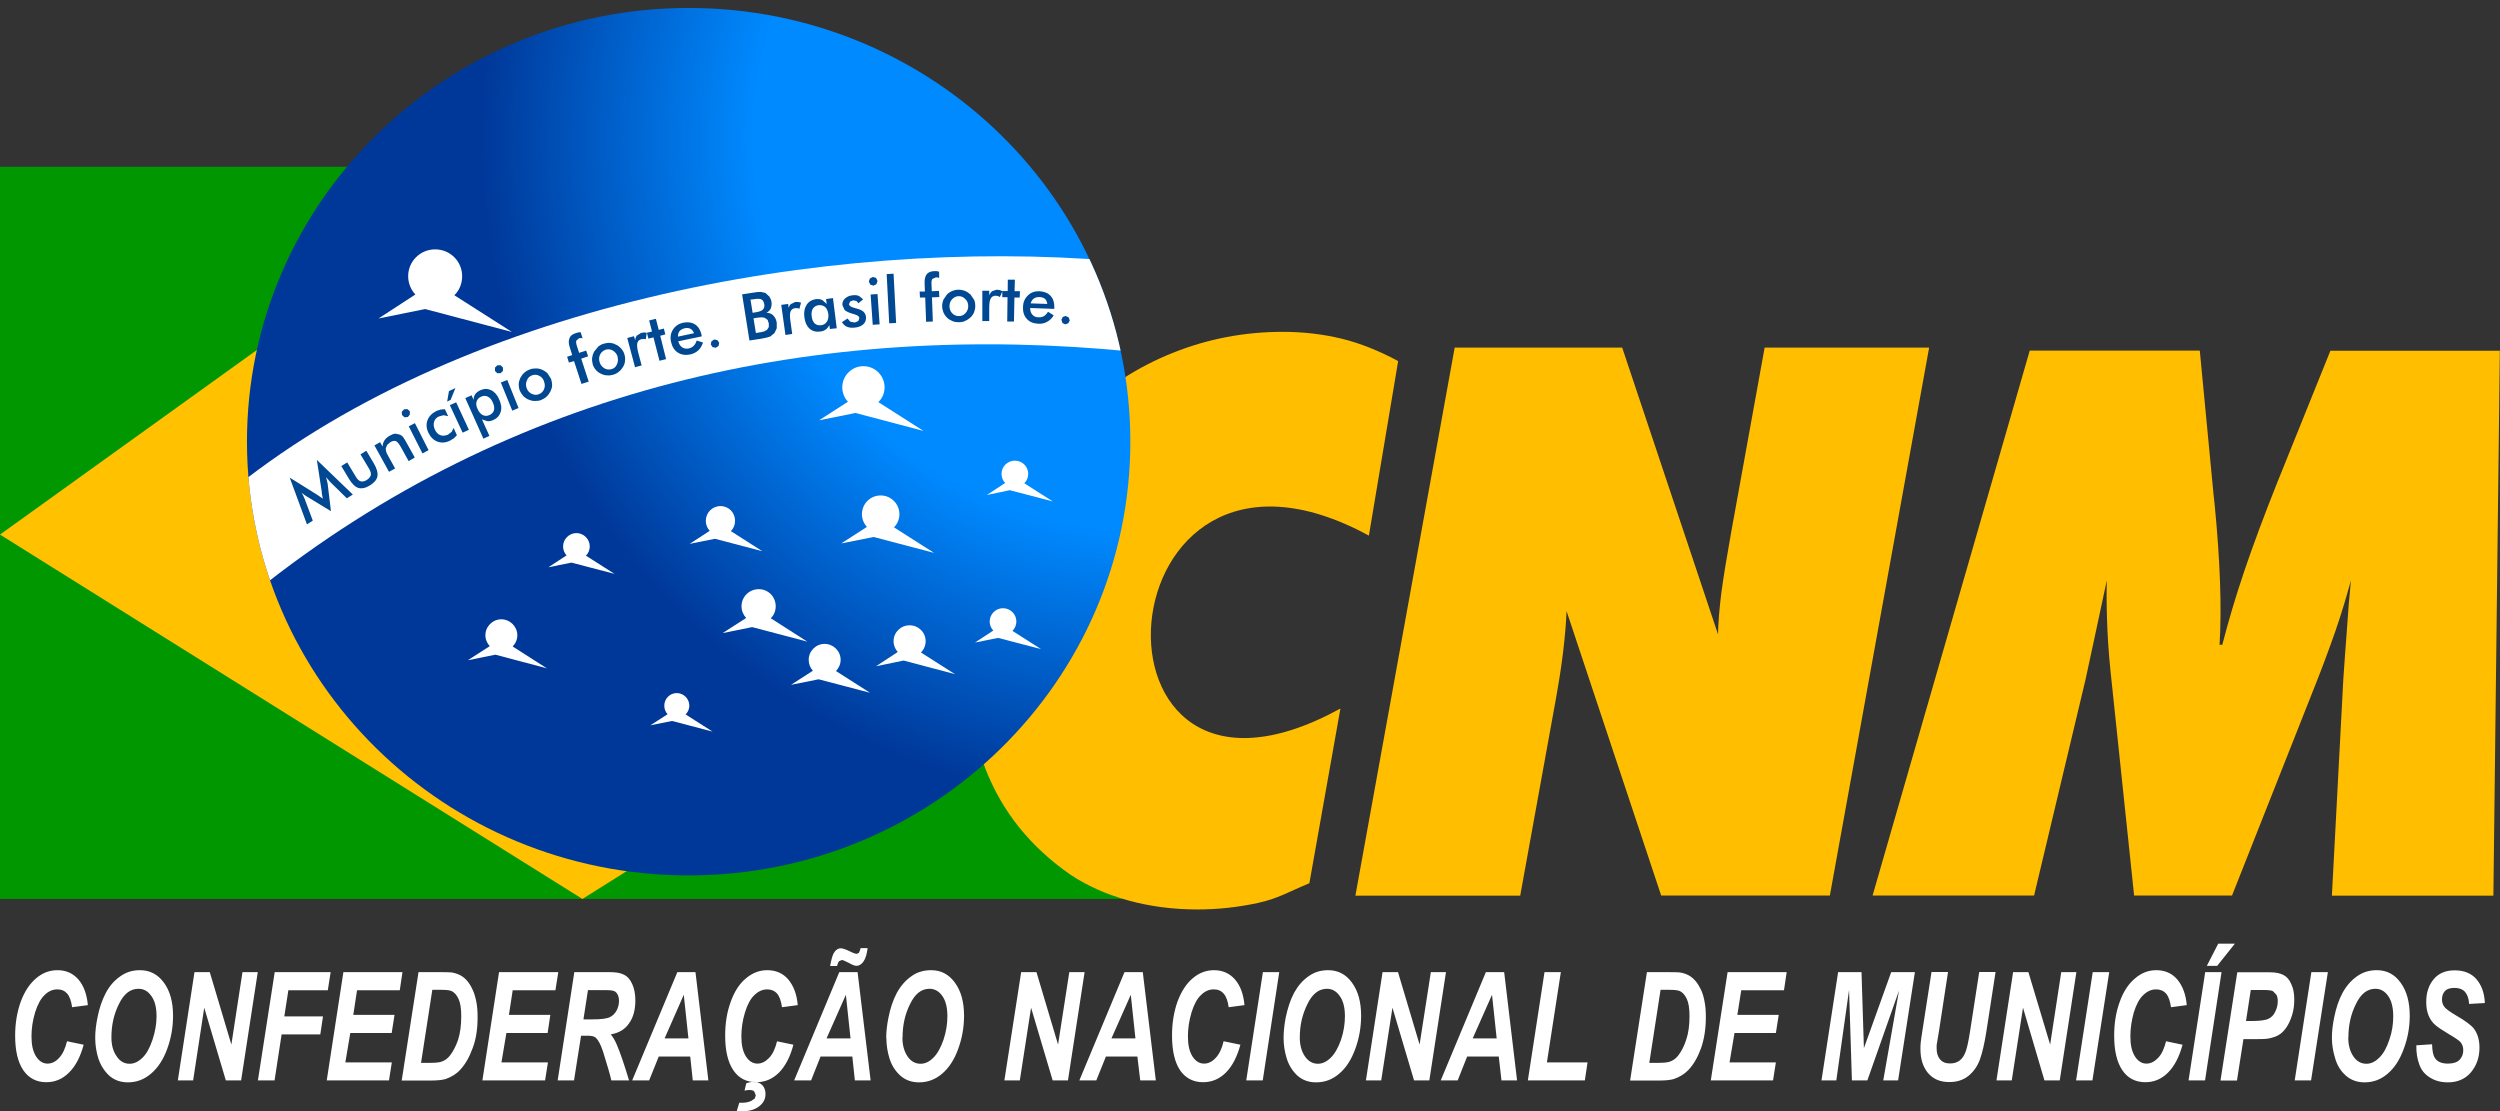
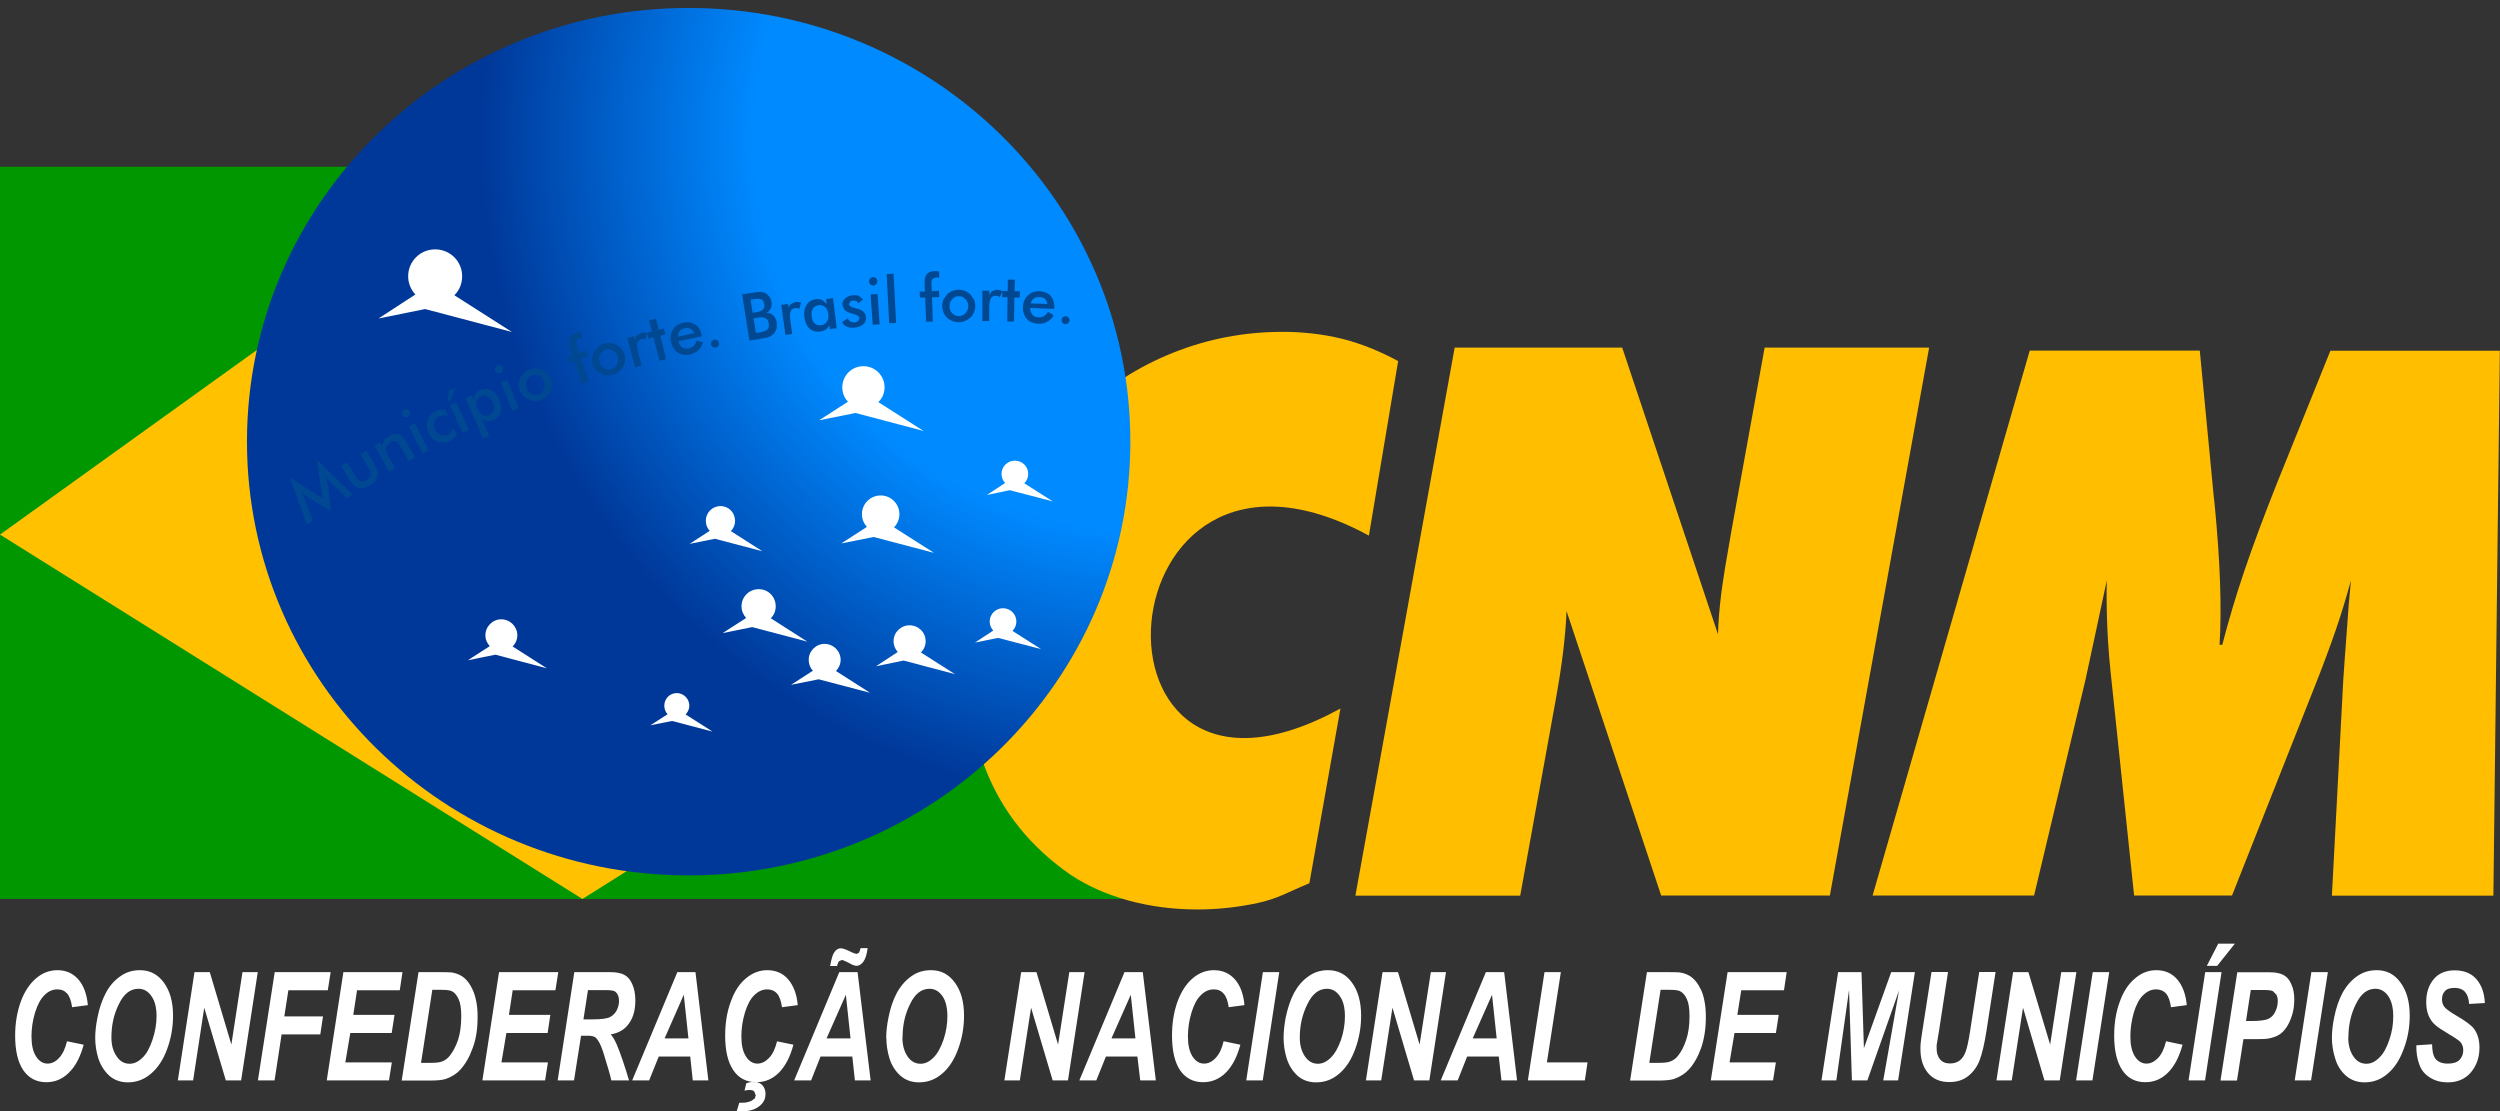
<svg xmlns="http://www.w3.org/2000/svg" id="Layer_1" viewBox="0 0 166.72 74.11">
  <rect x="0" y="0" width="166.72" height="74.11" fill="#333333" stroke="none" />
  <defs>
    <style>.cls-1{fill:none;}.cls-2{fill:#ffc100;}.cls-3{fill:url(#radial-gradient);}.cls-4{fill:#ffbe00;}.cls-5{clip-path:url(#clippath-1);}.cls-6{clip-path:url(#clippath-3);}.cls-7{clip-path:url(#clippath-2);}.cls-8{fill:#004891;}.cls-9{fill:#fff;}.cls-10{fill:#009700;}.cls-11{clip-path:url(#clippath);}</style>
    <clipPath id="clippath">
      <rect class="cls-1" x="15.16" width="61.75" height="59.88" />
    </clipPath>
    <clipPath id="clippath-1">
      <path class="cls-1" d="M45.92.53c-16.26,0-29.45,12.95-29.45,28.92s13.19,28.93,29.45,28.93,29.46-12.95,29.46-28.93S62.18.53,45.92.53" />
    </clipPath>
    <clipPath id="clippath-2">
      <path class="cls-1" d="M45.92,59.03c16.77,0,30.44-13.43,30.44-29.89S62.68-.75,45.92-.75,15.48,12.68,15.48,29.14s13.67,29.89,30.44,29.89" />
    </clipPath>
    <radialGradient id="radial-gradient" cx="-327.3" cy="325.91" fx="-327.3" fy="325.91" r="1.44" gradientTransform="translate(10157.26 10047.25) scale(30.8 -30.8)" gradientUnits="userSpaceOnUse">
      <stop offset=".59" stop-color="#008aff" />
      <stop offset="1" stop-color="#003899" />
    </radialGradient>
    <clipPath id="clippath-3">
      <path class="cls-1" d="M45.92.53c-16.26,0-29.45,12.95-29.45,28.92s13.19,28.93,29.45,28.93,29.46-12.95,29.46-28.93S62.18.53,45.92.53" />
    </clipPath>
  </defs>
  <path class="cls-9" d="M161.14,69.71l1.05-.07c.01.45.08.76.18.9.16.26.45.39.88.39.36,0,.62-.09.78-.26.16-.17.24-.39.24-.63,0-.22-.06-.39-.19-.55-.09-.1-.35-.28-.76-.52-.41-.25-.72-.44-.91-.61-.19-.16-.34-.37-.45-.63-.11-.26-.16-.56-.16-.91,0-.61.16-1.11.49-1.51.33-.4.79-.6,1.41-.6s1.11.2,1.45.59c.34.4.53.92.56,1.59l-1.05.06c-.02-.35-.11-.61-.27-.8-.16-.18-.4-.27-.7-.27s-.52.07-.65.22c-.13.14-.19.33-.19.55,0,.2.06.38.18.52.11.13.37.32.78.56.61.35,1,.65,1.17.87.25.34.37.75.37,1.27,0,.64-.19,1.18-.56,1.63-.37.45-.9.68-1.55.68-.46,0-.86-.11-1.19-.32-.34-.21-.58-.49-.71-.87-.14-.37-.21-.8-.2-1.28M156.6,69.19c0,.49.11.91.33,1.24.22.34.52.51.88.51.3,0,.58-.13.85-.4.28-.26.5-.66.68-1.2.19-.54.26-1.06.26-1.57,0-.57-.11-1.02-.33-1.34-.23-.33-.51-.49-.86-.49-.54,0-.97.33-1.3,1.02-.34.68-.5,1.41-.5,2.23ZM155.51,69.21c0-.42.05-.87.15-1.35.12-.62.31-1.18.56-1.65.26-.47.58-.83.96-1.1.39-.28.83-.41,1.32-.41.66,0,1.19.27,1.59.83.41.56.61,1.29.61,2.21,0,.76-.13,1.5-.4,2.21-.26.72-.62,1.27-1.07,1.65-.45.39-.96.58-1.54.58-.49,0-.91-.15-1.25-.45-.35-.31-.58-.69-.71-1.14-.14-.45-.22-.91-.22-1.37ZM153.03,72.05l1.11-7.22h1.1l-1.12,7.22h-1.09ZM149.78,68.1l.32-2.08h.79c.35,0,.58.02.69.08l.23.24c.06.11.09.25.09.42,0,.26-.06.5-.17.71-.1.23-.26.38-.45.47-.2.1-.59.15-1.16.15h-.34ZM149.18,72.05l.43-2.75h.7c.47,0,.79-.01.96-.04.3-.06.54-.14.71-.25.17-.1.33-.26.48-.47.15-.21.28-.49.39-.83.11-.34.15-.7.15-1.07s-.06-.73-.2-1.01c-.12-.29-.29-.49-.52-.61-.23-.12-.53-.18-.92-.18h-2.16l-1.12,7.22h1.1ZM147.93,62.93h1.11l-1.18,1.48h-.69l.76-1.48ZM145.95,72.05l1.11-7.22h1.09l-1.1,7.22h-1.1ZM144.45,69.44l1.1.23c-.22.81-.54,1.43-.97,1.86-.43.43-.93.64-1.51.64-.65,0-1.17-.26-1.53-.79-.37-.54-.55-1.31-.55-2.32,0-.83.12-1.57.37-2.25.24-.68.59-1.21,1.03-1.57.43-.37.9-.54,1.41-.54.58,0,1.05.21,1.4.62.35.42.57.99.63,1.71l-1.05.14c-.06-.42-.17-.73-.33-.91-.17-.19-.39-.28-.67-.28-.3,0-.58.12-.85.38-.26.24-.47.64-.63,1.16-.15.53-.23,1.06-.23,1.6,0,.58.1,1.01.31,1.34.2.31.46.47.76.47.28,0,.54-.13.78-.38.24-.25.41-.62.53-1.11ZM138.45,72.05h1.09l1.12-7.22h-1.1l-1.11,7.22ZM137.36,72.05h-1.02l-1.43-4.85-.75,4.85h-1.02l1.11-7.22h1.02l1.45,4.83.74-4.83h1.01l-1.11,7.22ZM128.82,64.82h1.09l-.6,3.92-.16.96v.23c0,.29.07.52.22.71.16.19.38.28.67.28.27,0,.48-.07.65-.2.18-.14.3-.33.4-.6.1-.27.19-.72.29-1.35l.61-3.95h1.09l-.61,3.95c-.13.83-.28,1.46-.44,1.9-.16.44-.42.8-.76,1.08-.35.28-.77.41-1.28.41-.62,0-1.09-.21-1.43-.62-.33-.41-.49-.93-.49-1.59,0-.13,0-.28.02-.44.01-.1.05-.4.13-.9l.59-3.8ZM124.54,72.05h-1.04l-.19-6.03-.85,6.03h-.99l1.11-7.22h1.56l.16,5.07,1.82-5.07h1.58l-1.12,7.22h-.99l1.05-5.99-2.11,5.99ZM114.09,72.05l1.12-7.22h3.94l-.18,1.21h-2.85l-.26,1.64h2.76l-.19,1.21h-2.76l-.33,1.96h3.09l-.19,1.2h-4.16ZM109.99,70.88h.55c.4,0,.69-.02.87-.1.18-.07.35-.19.5-.38.21-.27.4-.62.54-1.06.15-.44.22-.97.22-1.57,0-.52-.06-.9-.18-1.15-.12-.26-.27-.43-.45-.52-.12-.06-.35-.09-.67-.09h-.63l-.75,4.86ZM108.71,72.05l1.12-7.22h1.43c.4,0,.66.01.76.02.22.03.41.1.59.19.17.09.32.22.47.39.14.17.26.37.37.6.1.23.18.5.23.8.06.3.08.64.08,1,0,.78-.11,1.47-.32,2.07-.22.61-.5,1.09-.83,1.44-.26.28-.59.48-.99.62-.23.07-.58.1-1.05.1h-1.88ZM101.89,72.05l1.11-7.22h1.09l-.93,6.02h2.71l-.18,1.2h-3.81ZM99.81,69.25h-1.6l1.29-2.91.31,2.91ZM99.95,70.46l.18,1.59h1.04l-.86-7.22h-1.22l-3.01,7.22h1.13l.63-1.59h2.12ZM95.32,72.05h-1.02l-1.44-4.85-.75,4.85h-1.02l1.11-7.22h1.03l1.44,4.83.75-4.83h1.01l-1.11,7.22ZM86.68,69.19c0,.49.11.91.33,1.24.23.34.52.51.88.51.29,0,.58-.13.85-.4.27-.26.5-.66.69-1.2.18-.54.26-1.06.26-1.57,0-.57-.11-1.02-.34-1.34-.23-.33-.51-.49-.86-.49-.53,0-.97.33-1.3,1.02-.34.68-.51,1.41-.51,2.23ZM85.6,69.21c0-.42.05-.87.14-1.35.13-.62.31-1.18.56-1.65.26-.47.57-.83.96-1.1.38-.28.82-.41,1.31-.41.65,0,1.19.27,1.59.83.41.56.61,1.29.61,2.21,0,.76-.13,1.5-.39,2.21-.26.72-.62,1.27-1.07,1.65-.45.39-.96.58-1.54.58-.5,0-.91-.15-1.25-.45-.33-.31-.57-.69-.71-1.14-.14-.45-.21-.91-.21-1.37ZM83.11,72.05l1.11-7.22h1.09l-1.1,7.22h-1.1ZM81.61,69.44l1.11.23c-.22.81-.54,1.43-.97,1.86-.43.43-.94.64-1.52.64-.64,0-1.16-.26-1.53-.79-.36-.54-.54-1.31-.54-2.32,0-.83.12-1.57.36-2.25.25-.68.59-1.21,1.02-1.57.43-.37.91-.54,1.42-.54.57,0,1.04.21,1.4.62.36.42.57.99.63,1.71l-1.05.14c-.06-.42-.17-.73-.34-.91-.16-.19-.38-.28-.66-.28-.31,0-.59.12-.85.38-.26.24-.47.64-.63,1.16-.16.53-.24,1.06-.24,1.6,0,.58.1,1.01.31,1.34.2.31.46.47.77.47.28,0,.54-.13.77-.38.24-.25.42-.62.53-1.11ZM75.71,69.25h-1.59l1.29-2.91.31,2.91ZM75.85,70.46l.19,1.59h1.04l-.87-7.22h-1.22l-3.01,7.22h1.13l.64-1.59h2.11ZM71.22,72.05h-1.02l-1.44-4.85-.75,4.85h-1.03l1.12-7.22h1.02l1.44,4.83.75-4.83h1.02l-1.11,7.22ZM60.18,69.19c0,.49.11.91.33,1.24.22.34.52.51.88.51.3,0,.58-.13.85-.4.27-.26.49-.66.68-1.2.18-.54.26-1.06.26-1.57,0-.57-.11-1.02-.33-1.34-.23-.33-.52-.49-.86-.49-.54,0-.97.33-1.3,1.02-.34.68-.5,1.41-.5,2.23ZM59.1,69.21c0-.42.05-.87.15-1.35.12-.62.31-1.18.56-1.65.26-.47.58-.83.96-1.1.38-.28.83-.41,1.32-.41.66,0,1.18.27,1.59.83.41.56.61,1.29.61,2.21,0,.76-.13,1.5-.39,2.21-.26.72-.62,1.27-1.07,1.65-.45.39-.97.58-1.54.58-.5,0-.91-.15-1.25-.45-.34-.31-.58-.69-.72-1.14-.14-.45-.21-.91-.21-1.37ZM55.82,64.42h-.46c.07-.4.15-.68.23-.84.13-.23.3-.34.49-.34.12,0,.35.08.67.24.18.09.32.13.39.13l.14-.07s.08-.15.11-.31h.47c-.05.4-.14.7-.28.9-.13.18-.29.28-.46.28-.11,0-.28-.06-.52-.2-.24-.12-.39-.19-.46-.19l-.18.08c-.06.06-.1.17-.14.32ZM56.71,69.25h-1.59l1.29-2.91.31,2.91ZM56.84,70.46l.17,1.59h1.05l-.87-7.22h-1.22l-3.01,7.22h1.13l.63-1.59h2.11ZM49.13,74.1c.08.01.2.01.35.01.55,0,.96-.14,1.26-.43.21-.2.31-.44.31-.72,0-.23-.06-.42-.2-.58-.14-.16-.34-.23-.6-.23-.14,0-.31.03-.48.09l-.12.49c.14-.03.25-.04.33-.04.15,0,.26.03.32.1l.1.25-.06.21-.24.17c-.19.08-.38.12-.59.12h-.21s-.17.57-.17.57ZM51.81,69.44l1.1.23c-.21.81-.54,1.43-.96,1.86-.44.43-.93.64-1.51.64-.65,0-1.17-.26-1.53-.79-.37-.54-.55-1.31-.55-2.32,0-.83.12-1.57.37-2.25.24-.68.58-1.21,1.02-1.57.44-.37.91-.54,1.42-.54.58,0,1.05.21,1.4.62.35.42.57.99.63,1.71l-1.05.14c-.06-.42-.17-.73-.33-.91-.17-.19-.39-.28-.66-.28-.3,0-.58.12-.85.38-.26.24-.47.64-.63,1.16-.16.53-.24,1.06-.24,1.6,0,.58.1,1.01.31,1.34.2.31.46.47.76.47.28,0,.54-.13.78-.38.24-.25.41-.62.53-1.11ZM45.91,69.25l-.31-2.91-1.28,2.91h1.59ZM46.04,70.46h-2.11l-.64,1.59h-1.13l3.01-7.22h1.21l.86,7.22h-1.04l-.17-1.59ZM38.91,67.97l.3-1.94h1.21c.32,0,.53.03.63.12.16.13.23.34.23.59,0,.23-.05.44-.16.65-.11.2-.26.35-.45.44-.19.1-.58.15-1.17.15h-.58ZM38.28,72.05l.47-2.98h.44c.26,0,.44.04.55.14.17.17.33.47.48.93.27.87.46,1.51.55,1.91h1.18c-.31-1.03-.58-1.83-.82-2.39-.12-.28-.25-.5-.4-.68.55-.09.96-.34,1.23-.75.28-.39.41-.9.41-1.51,0-.43-.07-.8-.21-1.1-.14-.31-.32-.51-.55-.62-.23-.12-.55-.17-.95-.17h-2.36l-1.11,7.22h1.09ZM32.17,72.05l1.11-7.22h3.95l-.19,1.21h-2.85l-.25,1.64h2.76l-.18,1.21h-2.75l-.33,1.96h3.1l-.19,1.2h-4.15ZM28.07,70.88h.56c.4,0,.69-.02.87-.1.18-.07.35-.19.5-.38.21-.27.4-.62.55-1.06.14-.44.21-.97.21-1.57,0-.52-.06-.9-.18-1.15-.12-.26-.27-.43-.45-.52-.12-.06-.35-.09-.67-.09h-.63l-.75,4.86ZM26.79,72.05l1.12-7.22h1.43c.4,0,.66.01.77.02.22.03.41.1.59.19.17.09.33.22.47.39.14.17.26.37.36.6.11.23.18.5.24.8.06.3.08.64.08,1,0,.78-.1,1.47-.33,2.07-.22.61-.5,1.09-.83,1.44-.25.28-.58.48-.98.62-.23.07-.58.1-1.05.1h-1.88ZM21.79,72.05h4.15l.19-1.2h-3.1l.33-1.96h2.76l.19-1.21h-2.75l.25-1.64h2.85l.18-1.21h-3.94l-1.11,7.22ZM17.2,72.05l1.12-7.22h3.73l-.19,1.21h-2.63l-.27,1.74h2.58l-.18,1.2h-2.58l-.47,3.07h-1.1ZM16.08,72.05h-1.02l-1.44-4.85-.74,4.85h-1.02l1.11-7.22h1.02l1.44,4.83.74-4.83h1.02l-1.11,7.22ZM7.43,69.19c0,.49.11.91.34,1.24.22.34.51.51.87.51.3,0,.58-.13.86-.4.27-.26.49-.66.67-1.2.18-.54.27-1.06.27-1.57,0-.57-.11-1.02-.34-1.34-.23-.33-.51-.49-.87-.49-.53,0-.97.33-1.3,1.02-.34.68-.5,1.41-.5,2.23ZM6.35,69.21c0-.42.05-.87.15-1.35.12-.62.31-1.18.56-1.65.25-.47.57-.83.96-1.1.39-.28.82-.41,1.31-.41.66,0,1.19.27,1.6.83.41.56.61,1.29.61,2.21,0,.76-.13,1.5-.39,2.21-.26.72-.63,1.27-1.08,1.65-.45.39-.97.58-1.54.58-.49,0-.91-.15-1.25-.45-.33-.31-.57-.69-.72-1.14-.14-.45-.21-.91-.21-1.37ZM4.47,69.44l1.11.23c-.22.81-.54,1.43-.98,1.86-.43.43-.93.64-1.51.64-.65,0-1.16-.26-1.53-.79-.37-.54-.55-1.31-.55-2.32,0-.83.13-1.57.37-2.25.25-.68.6-1.21,1.03-1.57.43-.37.91-.54,1.42-.54.58,0,1.04.21,1.4.62.36.42.56.99.63,1.71l-1.05.14c-.06-.42-.17-.73-.33-.91-.17-.19-.38-.28-.66-.28-.3,0-.59.12-.85.38-.25.24-.47.64-.63,1.16-.16.53-.24,1.06-.24,1.6,0,.58.1,1.01.31,1.34.2.31.46.47.76.47.28,0,.55-.13.77-.38.24-.25.41-.62.53-1.11Z" />
  <path class="cls-4" d="M155.51,59.72l.76-14.4c.08-1.11.15-2.21.24-3.31.07-1.1.16-2.22.27-3.31-.28,1.04-.61,2.14-1.01,3.31-.4,1.15-.86,2.4-1.39,3.73l-5.53,13.98h-6.53l-1.47-13.98c-.15-1.33-.26-2.58-.31-3.73-.05-1.18-.07-2.28-.04-3.31-.24,1.11-.47,2.22-.71,3.32-.23,1.09-.47,2.19-.71,3.3l-3.43,14.4h-10.77l10.48-36.34h11.34l.86,8.99c.02.28.07.71.13,1.27.37,3.79.48,6.9.33,9.36h.18c.4-1.54.88-3.18,1.47-4.92.59-1.74,1.31-3.68,2.18-5.86l3.56-8.83h11.3l-.43,36.34h-10.77" />
  <path class="cls-4" d="M90.39,59.72l6.62-36.54h11.17l6.39,19.12c.02-.85.1-1.79.23-2.82.14-1.03.36-2.38.66-4.05l2.22-12.25h10.97l-6.62,36.54h-11.25l-6.31-18.97c-.03.82-.11,1.7-.22,2.65-.11.94-.27,1.97-.48,3.15l-2.39,13.18h-11" />
  <polyline class="cls-10" points="0 11.12 61.88 11.12 79.48 59.95 0 59.95 0 11.12" />
  <polyline class="cls-2" points="38.84 7.74 77.68 35.54 38.84 59.95 0 35.65 38.84 7.74" />
  <path class="cls-4" d="M91.29,35.72c-18.09-9.84-19.96,21.45-1.9,11.53l-2.07,11.65c-1.4.58-2.1,1.03-3.45,1.32-1.35.29-2.69.43-4,.43-1.63,0-3.17-.2-4.62-.6-1.46-.4-2.73-.97-3.85-1.71-2.69-1.86-4.58-4.23-5.69-7.09-1.11-2.86-1.4-6.13-.87-9.84.39-2.73,1.19-5.27,2.39-7.61,1.2-2.34,2.75-4.4,4.64-6.19,1.92-1.8,4.05-3.17,6.37-4.09,2.33-.93,4.76-1.39,7.3-1.39,1.36,0,2.67.15,3.95.46,1.27.31,2.59.86,3.75,1.49l-1.95,11.63" />
  <g class="cls-11">
    <g class="cls-5">
      <g class="cls-7">
        <rect class="cls-3" x="15.48" y="-.75" width="60.87" height="59.78" />
      </g>
    </g>
  </g>
  <g class="cls-6">
-     <path class="cls-9" d="M14.94,33.11c15.41-12.78,40.09-17.32,59.41-15.71l1.27,6.06c-21.12-2.12-41.57,2.39-58.53,15.96l-2.16-6.32" />
-   </g>
+     </g>
  <path class="cls-9" d="M30.3,19.69l3.84,2.45-5.79-1.53-3.11.63,2.46-1.6c-.3-.32-.48-.75-.48-1.22,0-.99.8-1.79,1.8-1.79s1.8.8,1.8,1.79c0,.5-.19.95-.52,1.27" />
  <path class="cls-9" d="M58.58,26.82l3.01,1.92-4.54-1.2-2.43.49,1.93-1.24c-.24-.25-.38-.59-.38-.96,0-.78.63-1.41,1.41-1.41s1.41.63,1.41,1.41c0,.38-.15.73-.41.98" />
  <path class="cls-9" d="M59.62,35.17l2.67,1.7-4.03-1.06-2.16.43,1.71-1.1c-.2-.23-.33-.52-.33-.85,0-.69.56-1.25,1.25-1.25s1.25.56,1.25,1.25c0,.35-.14.65-.36.88" />
  <path class="cls-9" d="M51.4,41.23l2.44,1.56-3.68-.97-1.97.4,1.57-1.01c-.19-.2-.31-.48-.31-.78,0-.63.51-1.14,1.15-1.14s1.13.51,1.13,1.14c0,.32-.12.6-.33.8" />
  <path class="cls-9" d="M55.75,44.75l2.27,1.45-3.43-.9-1.84.37,1.46-.94c-.18-.2-.28-.44-.28-.73,0-.58.48-1.06,1.06-1.06s1.07.47,1.07,1.06c0,.29-.12.55-.31.75" />
  <path class="cls-9" d="M61.41,43.51l2.28,1.45-3.43-.91-1.84.38,1.45-.95c-.17-.19-.28-.44-.28-.72,0-.59.48-1.06,1.07-1.06s1.07.47,1.07,1.06c0,.29-.12.56-.31.75" />
  <path class="cls-9" d="M34.2,43.12l2.27,1.45-3.43-.91-1.84.37,1.46-.94c-.18-.2-.29-.44-.29-.73,0-.58.48-1.06,1.06-1.06s1.07.48,1.07,1.06c0,.29-.12.56-.31.75" />
  <path class="cls-9" d="M48.74,35.42l2.1,1.34-3.16-.83-1.69.34,1.34-.87c-.17-.18-.26-.41-.26-.67,0-.54.43-.98.98-.98s.97.44.97.98c0,.27-.1.51-.28.69" />
-   <path class="cls-9" d="M39.08,37.06l1.9,1.21-2.87-.75-1.54.31,1.21-.79c-.14-.16-.23-.37-.23-.6,0-.49.41-.89.89-.89s.89.4.89.89c0,.24-.1.47-.26.62" />
  <path class="cls-9" d="M45.73,47.65l1.79,1.14-2.7-.71-1.45.29,1.15-.74c-.14-.15-.22-.35-.22-.57,0-.46.37-.84.83-.84s.84.38.84.84c0,.23-.1.43-.25.59" />
  <path class="cls-9" d="M67.53,42.08l1.9,1.21-2.87-.75-1.54.31,1.22-.8c-.15-.16-.24-.37-.24-.6,0-.49.4-.89.89-.89s.89.4.89.89c0,.24-.1.46-.26.62" />
  <path class="cls-9" d="M68.31,32.23l1.9,1.21-2.87-.75-1.53.32,1.22-.8c-.15-.16-.24-.37-.24-.61,0-.49.4-.88.89-.88s.89.39.89.88c0,.25-.1.46-.26.63" />
  <path class="cls-8" d="M70.78,21.33l.09-.19.2-.07.2.1.07.2-.1.19-.2.07-.19-.09-.06-.2M69.84,20.27c-.01-.14-.07-.26-.15-.34-.09-.07-.22-.12-.38-.12-.15,0-.27.03-.37.1-.09.07-.16.17-.21.32l1.11.04ZM70.31,20.6l-1.61-.06c0,.19.05.34.15.45.1.11.23.17.39.17.15.01.28-.02.38-.08.1-.06.19-.16.27-.29l.38.24c-.12.2-.27.34-.44.43-.17.1-.37.14-.59.13-.33-.02-.58-.12-.76-.32-.19-.2-.27-.47-.26-.8.01-.31.12-.57.33-.77.2-.2.46-.29.77-.28.32.02.57.12.74.31.18.19.26.46.25.79v.09ZM67.17,21.43l.02-1.61h-.35s0-.41,0-.41h.36s.01-.76.01-.76h.47s-.02.77-.02.77h.36s-.02.42-.02.42h-.35s-.03,1.6-.03,1.6h-.46ZM65.96,19.72c.05-.13.12-.23.2-.3l.3-.1.2.02.19.08-.17.39-.13-.07-.15-.02c-.15,0-.26.06-.33.19-.07.12-.1.33-.1.62v.88h-.46v-2.02h.46v.32ZM62.83,20.41c0-.14.03-.28.08-.42l.24-.35c.1-.1.22-.18.36-.24.13-.05.27-.08.42-.08s.29.03.43.08c.13.06.25.14.36.24l.24.35c.06.13.08.27.08.41,0,.15-.03.29-.08.42-.05.13-.13.24-.24.35-.11.1-.23.18-.37.24-.13.06-.28.08-.42.08s-.28-.02-.42-.08c-.14-.06-.26-.13-.36-.23-.11-.11-.18-.22-.24-.36-.05-.13-.08-.27-.08-.42ZM64.57,20.42c0-.19-.06-.35-.19-.47-.12-.13-.26-.2-.44-.2s-.32.07-.44.2c-.12.12-.18.28-.18.47s.06.35.18.47c.12.13.27.19.44.19s.32-.06.44-.19c.12-.12.19-.29.19-.47ZM61.76,21.45l-.06-1.61h-.35s-.02-.4-.02-.4h.35s-.02-.55-.02-.55c-.01-.27.04-.47.14-.6.11-.14.28-.2.51-.21h.16s.16.04.16.04v.42s-.1-.04-.1-.04h-.12s-.23.1-.23.1c-.05.07-.07.18-.06.35l.02.47.48-.02.02.41-.49.02.06,1.61-.46.02ZM59.3,21.57l-.17-3.29.46-.03.17,3.29-.46.02ZM58.2,21.65l-.14-2.01.46-.03.14,2.02-.46.03ZM57.94,18.78l.07-.21.2-.1.21.06.1.2-.07.22-.2.1-.21-.07-.1-.2ZM56.15,21.48l.37-.24.18.21.3.06.24-.1.07-.2c-.01-.11-.12-.19-.33-.25l-.17-.05c-.23-.07-.38-.15-.48-.23l-.15-.32c-.02-.18.04-.33.17-.45.13-.12.31-.21.54-.22.15-.02.29,0,.4.05l.27.22-.31.26-.14-.15-.22-.04-.2.08-.07.18c0,.1.14.19.38.25l.18.05c.19.05.33.13.42.21.08.09.14.2.15.33.02.2-.04.37-.18.5-.14.12-.33.2-.59.22-.19.02-.36,0-.5-.06-.14-.06-.25-.17-.34-.32ZM55.24,20.94c-.03-.2-.1-.36-.21-.46-.11-.1-.25-.14-.43-.13-.17.02-.3.1-.39.23-.08.13-.11.3-.08.51.02.21.09.37.2.48.11.1.25.14.43.12.16-.02.29-.1.38-.23.09-.14.12-.31.1-.52ZM55.81,21.89l-.47.05-.03-.26c-.07.13-.15.23-.25.3-.1.07-.23.12-.37.13-.28.04-.52-.03-.71-.2-.19-.18-.3-.43-.34-.77-.04-.32.01-.59.15-.81.14-.22.35-.34.61-.38.16-.02.31,0,.44.06l.29.26-.04-.33.46-.06.25,2ZM52.58,20.59c.03-.14.08-.24.16-.31l.29-.14h.19s.2.04.2.04l-.11.41-.13-.04h-.16c-.15.02-.25.1-.3.22-.05.13-.05.35-.01.63l.12.87-.45.07-.28-2.01.46-.06.04.32ZM49.98,22.71l-.49-3.08.78-.12c.22-.04.38-.05.49-.04l.29.07.26.24c.07.11.12.23.14.36.02.16,0,.31-.05.43-.06.12-.15.22-.29.29.18,0,.34.05.46.18.12.12.2.28.23.48v.37s-.15.32-.15.32l-.28.23c-.12.05-.33.1-.62.15l-.78.12ZM50.4,22.21l.17-.03c.17-.02.3-.05.39-.08l.19-.1.12-.19v-.24s-.08-.24-.08-.24l-.2-.14-.17-.03-.25.02-.15.02-.17.03.16.98ZM50.19,20.86l.19-.03c.24-.04.4-.09.49-.18.09-.08.12-.2.1-.35-.03-.17-.09-.28-.2-.34-.1-.04-.28-.05-.53,0l-.19.02.14.88ZM47.4,22.98l.04-.21.18-.13.22.04.12.18-.04.21-.18.12-.22-.04-.12-.18ZM46.28,22.22c-.05-.14-.13-.24-.23-.29-.1-.06-.24-.07-.39-.04-.15.04-.26.1-.34.19-.07.09-.11.21-.11.37l1.08-.23ZM46.81,22.43l-1.58.33c.05.18.14.32.26.4.12.08.26.11.43.08.15-.04.26-.09.34-.18.09-.08.15-.2.2-.35l.42.13c-.07.22-.17.4-.32.53-.14.13-.32.22-.54.27-.32.06-.59.02-.82-.13-.23-.15-.38-.39-.45-.71-.07-.31-.02-.59.13-.82.15-.24.38-.39.68-.46.32-.06.58-.02.8.12.21.14.35.37.43.7v.09ZM43.98,24.06l-.4-1.56-.34.08-.1-.39.34-.08-.19-.74.45-.11.19.74.34-.09.1.39-.34.09.39,1.56-.45.11ZM42.36,22.71c0-.14.05-.25.11-.33l.27-.17.19-.04.2.02-.06.43-.14-.02-.16.02c-.15.04-.24.13-.27.27-.03.13-.01.34.06.62l.23.86-.44.12-.52-1.95.45-.12.09.31ZM39.53,24.28c-.04-.14-.06-.29-.04-.43.02-.14.06-.27.13-.4l.27-.33c.11-.09.23-.16.38-.2.14-.04.29-.07.43-.05.15.01.28.06.41.13.13.06.24.16.33.26.09.11.16.23.2.37.04.13.06.28.04.42,0,.14-.05.28-.12.4-.08.13-.17.25-.29.34-.11.09-.23.16-.38.2-.14.04-.28.06-.42.04-.15,0-.28-.05-.42-.12-.13-.06-.24-.15-.33-.26-.09-.11-.16-.23-.2-.37ZM41.19,23.78c-.06-.17-.16-.31-.32-.4-.15-.09-.31-.11-.48-.06-.16.06-.29.16-.37.32-.08.16-.09.33-.03.52.05.18.16.3.31.4.15.09.31.1.48.06.17-.05.29-.15.36-.32.08-.16.09-.33.04-.51ZM38.78,25.61l-.5-1.53-.34.1-.12-.39.34-.11-.16-.51c-.09-.25-.09-.46-.02-.62.06-.17.21-.27.43-.34l.15-.04.16-.02.13.4h-.12s-.11,0-.11,0l-.19.17c-.02.09-.01.2.04.35l.15.46.47-.15.13.38-.46.16.5,1.53-.44.14ZM34.66,26.04c-.05-.14-.07-.28-.07-.43.01-.14.05-.28.11-.41.07-.13.15-.24.26-.34.11-.1.23-.17.37-.22.14-.06.29-.07.43-.07.15,0,.29.04.42.1.13.06.25.14.35.25l.22.35c.05.15.07.29.07.43,0,.13-.05.27-.11.4-.07.13-.15.25-.26.35-.11.1-.23.17-.37.23-.14.05-.28.06-.43.06-.15,0-.28-.04-.42-.1-.13-.06-.25-.14-.35-.25-.09-.11-.17-.23-.22-.36ZM36.29,25.45c-.06-.18-.17-.31-.33-.39-.15-.08-.32-.09-.48-.03-.16.06-.28.17-.34.34-.08.17-.08.33-.02.51.06.17.17.3.33.38.17.08.33.09.48.03.17-.06.28-.17.35-.33.07-.17.07-.34,0-.51ZM34.15,27.39l.43-.18-.75-1.87-.43.17.76,1.87ZM33.01,24.73v-.22s.16-.15.16-.15h.22l.15.15v.23l-.16.15h-.22l-.16-.16ZM32.24,29.26l-1.21-2.71.42-.19.13.31c0-.14.04-.27.11-.38.08-.11.2-.2.35-.27.25-.11.48-.11.71,0,.23.11.42.32.54.62.14.31.18.58.1.82-.07.25-.24.44-.5.55-.13.06-.25.09-.38.08l-.37-.12.5,1.1-.42.19ZM31.85,27.28c.09.19.2.33.34.4.15.07.3.07.45,0,.16-.07.26-.18.3-.32.04-.15.02-.31-.07-.51-.08-.2-.2-.33-.34-.4-.14-.07-.29-.07-.44,0-.17.07-.26.19-.31.33-.04.15-.02.32.07.5ZM29.82,26.78l.12-.7.43-.2-.32.79-.23.11ZM30.86,28.85l.41-.19-.85-1.83-.42.19.85,1.83ZM29.88,27.75l-.3-.06-.3.08c-.17.07-.28.19-.33.36-.05.16-.03.33.05.52.09.19.21.31.36.37.16.06.32.04.51-.03l.25-.19.13-.26.22.48-.2.21-.27.16c-.28.14-.56.16-.83.06-.26-.1-.46-.3-.6-.59-.14-.29-.16-.57-.06-.84.1-.27.31-.47.61-.62l.28-.09.27-.02.22.47ZM28.17,30.24l.41-.22-.91-1.8-.41.21.91,1.8ZM26.81,27.69l-.02-.22.15-.17.22-.02.17.14v.23s-.13.16-.13.16l-.22.02-.17-.15ZM25.94,31.46l-.97-1.76.38-.21.16.29c.01-.16.06-.31.14-.43.08-.11.2-.22.35-.3.13-.07.25-.12.37-.13l.32.07.17.13c.05.06.12.17.21.33l.59,1.06-.41.24-.5-.91c-.13-.23-.24-.37-.34-.42-.1-.04-.22-.02-.37.06l-.22.19-.1.24.03.2c.02.08.07.18.15.32l.45.81-.4.22ZM23.15,30.84l-.39.24.51.85c.2.33.41.54.63.61.22.06.48.01.77-.17.29-.18.46-.38.5-.61.04-.23-.04-.51-.23-.84l-.51-.86-.39.24.58.97c.1.17.13.31.11.42-.03.11-.12.22-.27.32-.15.09-.29.12-.4.09-.12-.03-.22-.13-.32-.29l-.59-.98ZM22.02,32.14l-.13-.15-.15-.17.06.21.05.23.22,1.83-1.61-.98-.18-.12-.16-.13.1.19.09.2.55,1.47-.39.25-1.15-3.12,1.84,1.15.13.09.24.17c-.02-.1-.04-.22-.07-.36v-.09s-.33-2.14-.33-2.14l2.4,2.31-.4.25-1.12-1.1Z" />
</svg>